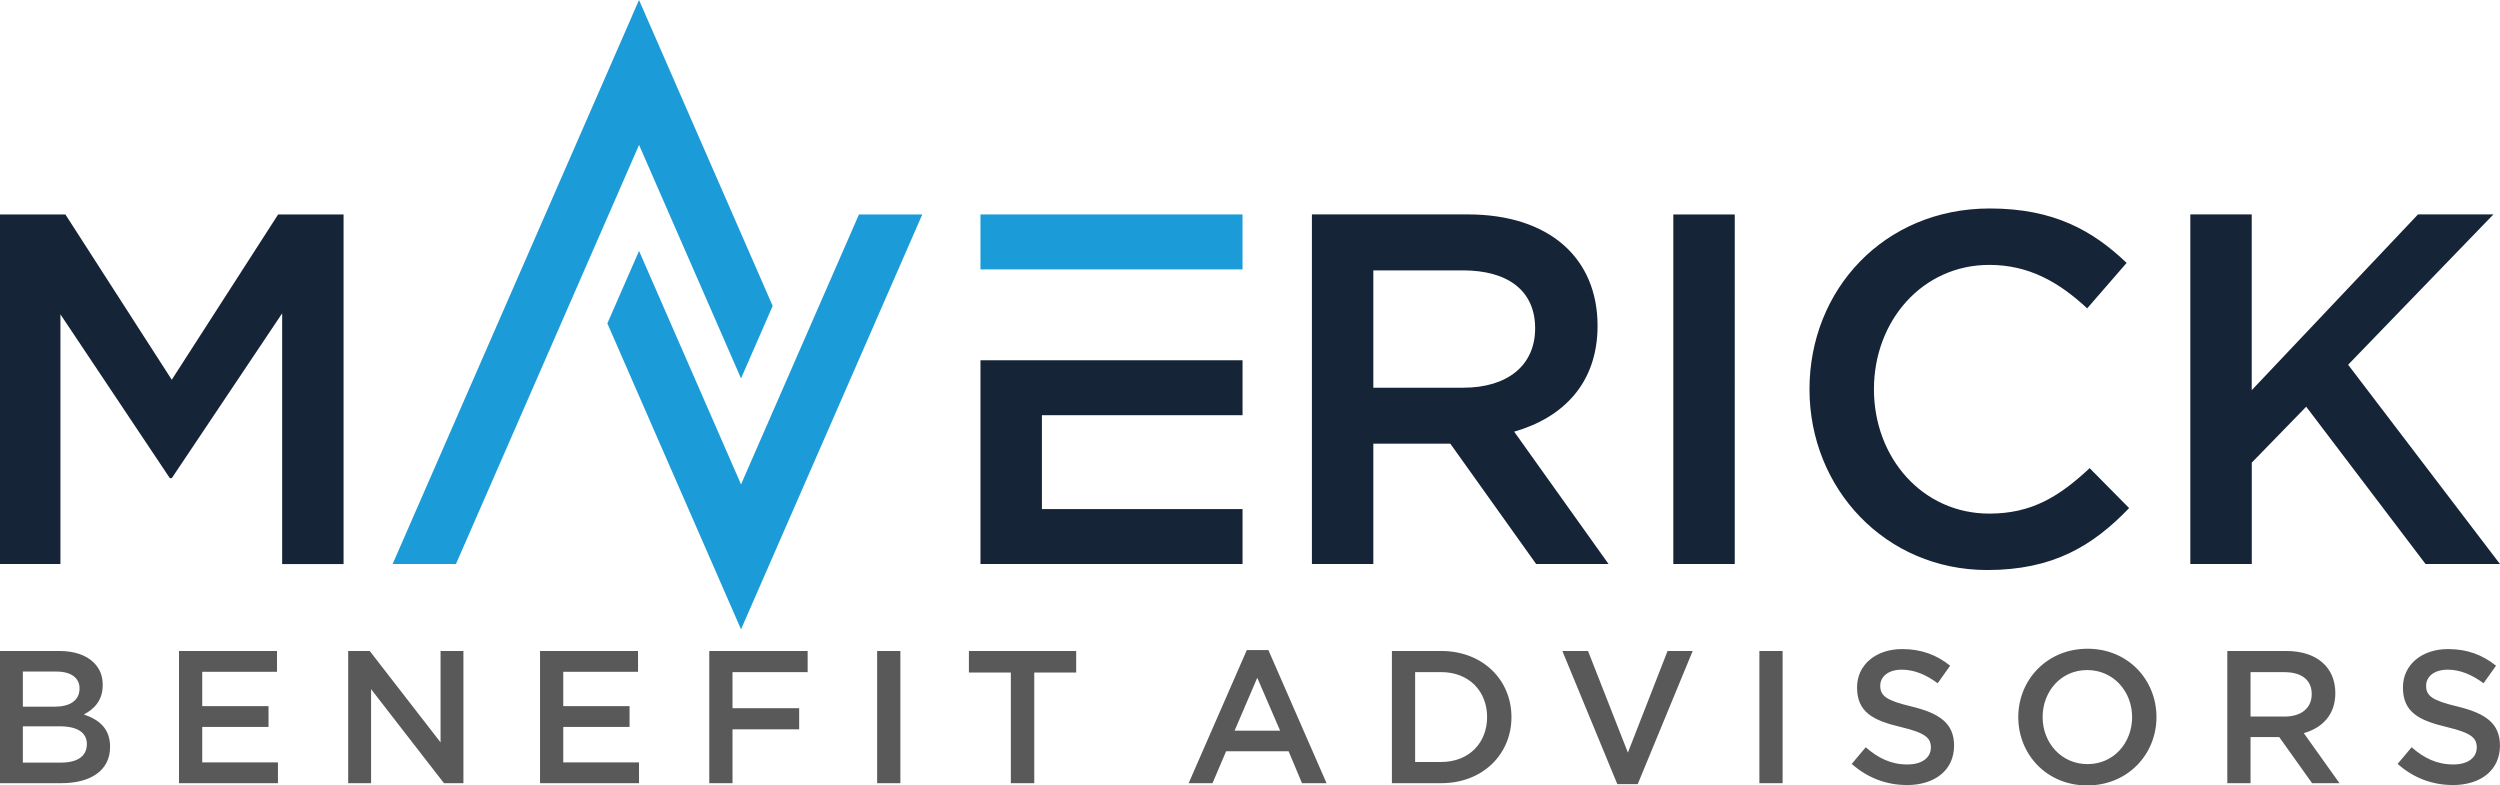
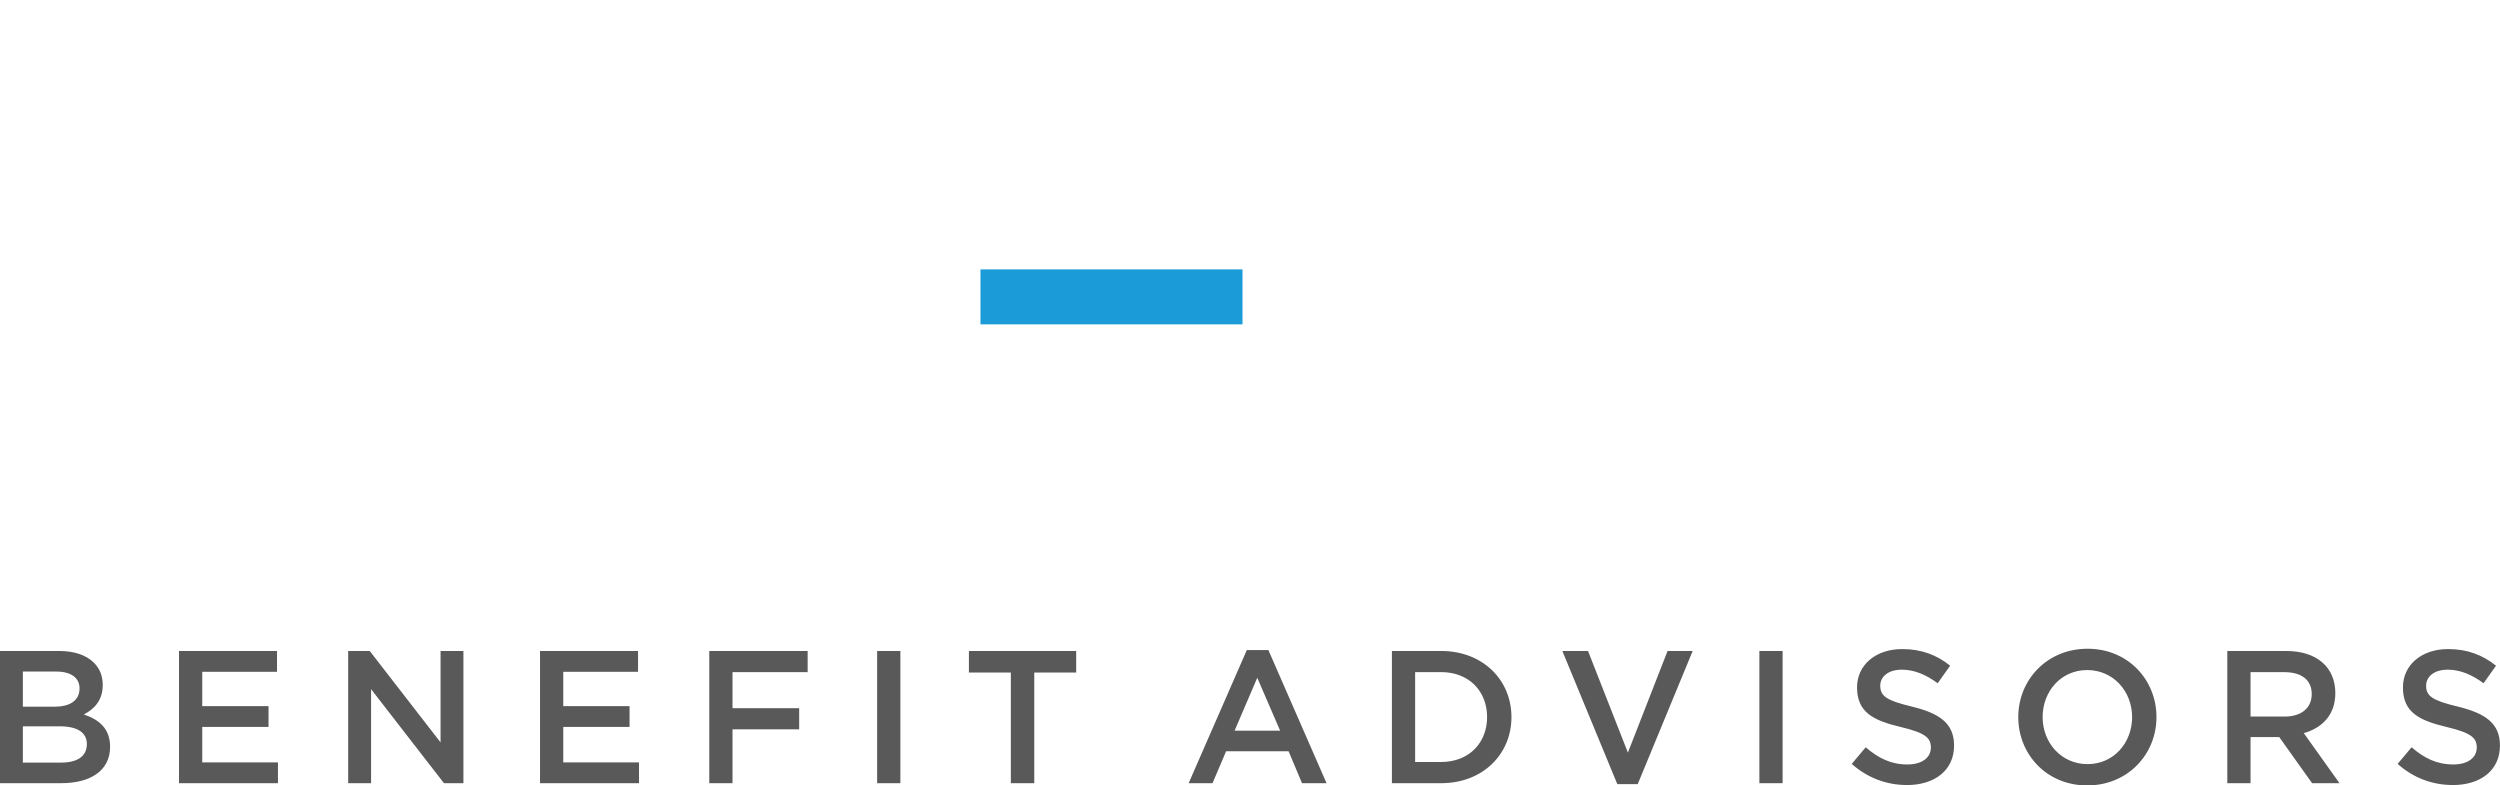
<svg xmlns="http://www.w3.org/2000/svg" id="Layer_2" data-name="Layer 2" viewBox="0 0 666.03 209.25">
  <defs>
    <style>
      .cls-1, .cls-2 {
        fill: #1b9bd8;
      }

      .cls-2 {
        fill-rule: evenodd;
      }

      .cls-3 {
        fill: #152436;
      }

      .cls-4 {
        fill: #595959;
      }
    </style>
  </defs>
  <g id="Layer_1-2" data-name="Layer 1">
-     <path class="cls-1" d="M331.02,71.77v-14.64h-69.81v14.64h69.81Z" />
-     <path class="cls-3" d="M0,150.26h16.1v-66.52l29.14,43.64h.53l29.4-43.9v66.79h16.36V57.13h-17.43l-28.34,44.04-28.34-44.04H0v93.13h0ZM261.21,150.26h69.82v-14.64h-53.45v-25.01h53.45v-14.63h-69.82v54.28h0ZM445.79,150.26h16.37V57.13h-16.37v93.13h0ZM529.44,151.86c17.43,0,28.07-6.38,37.78-16.5l-10.51-10.64c-7.98,7.45-15.3,12.11-26.74,12.11-17.83,0-30.73-14.9-30.73-33.13s12.91-33.13,30.73-33.13c10.64,0,18.63,4.66,26.08,11.58l10.51-12.11c-8.91-8.51-19.29-14.5-36.46-14.5-28.21,0-48.03,21.69-48.03,48.16s20.22,48.16,47.37,48.16h0ZM583.54,150.26h16.36v-27.01l14.5-14.9,31.8,41.91h19.82l-40.45-53.09,38.71-40.05h-20.09l-44.3,46.83v-46.83h-16.36v93.13h0ZM375.76,103.3h-9.89v-31.27h23.82c12.11,0,19.29,5.46,19.29,15.43s-7.45,15.83-19.16,15.83h-14.06ZM365.87,118.2h20.51l5.56,7.79,17.31,24.27h19.29l-25.15-35.26c13.04-3.73,22.22-12.9,22.22-28.21,0-17.96-12.77-29.67-34.59-29.67h-41.51v93.13h16.36v-32.06h0Z" />
-     <path class="cls-2" d="M245.71,57.13h-16.87l-31.42,71.92-27.17-62.2-8.44,19.31,35.61,81.5,48.29-110.53h0ZM168.53,3.93l-63.93,146.33h16.87c16.26-37.22,32.52-74.43,48.78-111.65l27.17,62.2,8.43-19.31L171.96,3.93l-1.72-3.93-1.72,3.93h0Z" />
+     <path class="cls-1" d="M331.02,71.77h-69.81v14.64h69.81Z" />
    <path class="cls-4" d="M0,208.65h16.3c7.85,0,13.03-3.37,13.03-9.66,0-4.88-2.87-7.24-6.99-8.65,2.62-1.36,5.03-3.62,5.03-7.85,0-2.47-.8-4.38-2.36-5.94-2.01-2.01-5.18-3.12-9.21-3.12H0v35.22H0ZM6.09,188.27v-9.36h8.91c3.97,0,6.19,1.71,6.19,4.48,0,3.32-2.67,4.88-6.64,4.88H6.09ZM6.09,203.16v-9.66h9.81c4.88,0,7.24,1.76,7.24,4.73,0,3.27-2.57,4.93-6.79,4.93H6.09ZM47.69,208.65h26.36v-5.53h-20.17v-9.46h17.66v-5.53h-17.66v-9.16h19.92v-5.53h-26.11v35.22h0ZM92.77,208.65h6.09v-25.05l19.42,25.05h5.18v-35.22h-6.09v24.35l-18.87-24.35h-5.74v35.22h0ZM143.88,208.65h26.36v-5.53h-20.18v-9.46h17.66v-5.53h-17.66v-9.16h19.92v-5.53h-26.11v35.22h0ZM188.96,208.65h6.19v-14.34h17.76v-5.63h-17.76v-9.61h20.02v-5.63h-26.21v35.22h0ZM233.68,208.65h6.19v-35.22h-6.19v35.22h0ZM269.3,208.65h6.24v-29.48h11.17v-5.74h-28.58v5.74h11.17v29.48h0ZM316.69,208.65h6.34l3.62-8.5h16.65l3.57,8.5h6.54l-15.5-35.47h-5.74l-15.5,35.47h0ZM328.91,194.66l6.04-14.09,6.09,14.09h-12.13ZM370.82,208.65h13.13c11.07,0,18.72-7.7,18.72-17.61s-7.65-17.61-18.72-17.61h-13.13v35.22h0ZM377.01,203.01v-23.95h6.94c7.4,0,12.23,5.08,12.23,11.97s-4.83,11.97-12.23,11.97h-6.94ZM430.88,208.9h5.43l14.64-35.47h-6.69l-10.57,27.07-10.62-27.07h-6.84l14.64,35.47h0ZM468.72,208.65h6.19v-35.22h-6.19v35.22h0ZM508.01,209.15c7.4,0,12.58-3.92,12.58-10.52,0-5.94-3.87-8.6-11.32-10.41-6.74-1.61-8.35-2.82-8.35-5.53,0-2.41,2.11-4.28,5.74-4.28,3.22,0,6.39,1.26,9.56,3.62l3.32-4.68c-3.57-2.87-7.65-4.43-12.78-4.43-6.99,0-12.02,4.18-12.02,10.21,0,6.59,4.23,8.8,11.72,10.57,6.54,1.56,7.95,2.92,7.95,5.43,0,2.77-2.42,4.53-6.24,4.53-4.38,0-7.75-1.66-11.12-4.58l-3.72,4.43c4.23,3.77,9.31,5.63,14.69,5.63h0ZM556.05,209.25c10.82,0,18.46-8.3,18.46-18.21s-7.55-18.21-18.36-18.21-18.46,8.3-18.46,18.21,7.55,18.21,18.36,18.21h0ZM556.15,203.57c-6.99,0-11.97-5.69-11.97-12.53s4.88-12.53,11.87-12.53,11.97,5.69,11.97,12.53-4.88,12.53-11.87,12.53h0ZM593.38,208.65h6.19v-12.28h7.65l8.75,12.28h7.3l-9.51-13.33c4.93-1.41,8.4-4.88,8.4-10.67,0-6.79-4.83-11.22-13.08-11.22h-15.7v35.22h0ZM599.57,190.89v-11.82h9.01c4.58,0,7.29,2.06,7.29,5.84s-2.82,5.99-7.24,5.99h-9.06ZM653.44,209.15c7.4,0,12.58-3.92,12.58-10.52,0-5.94-3.87-8.6-11.32-10.41-6.74-1.61-8.35-2.82-8.35-5.53,0-2.41,2.11-4.28,5.74-4.28,3.22,0,6.39,1.26,9.56,3.62l3.32-4.68c-3.57-2.87-7.65-4.43-12.78-4.43-6.99,0-12.02,4.18-12.02,10.21,0,6.59,4.23,8.8,11.72,10.57,6.54,1.56,7.95,2.92,7.95,5.43,0,2.77-2.42,4.53-6.24,4.53-4.38,0-7.75-1.66-11.12-4.58l-3.72,4.43c4.23,3.77,9.31,5.63,14.69,5.63h0Z" />
  </g>
</svg>